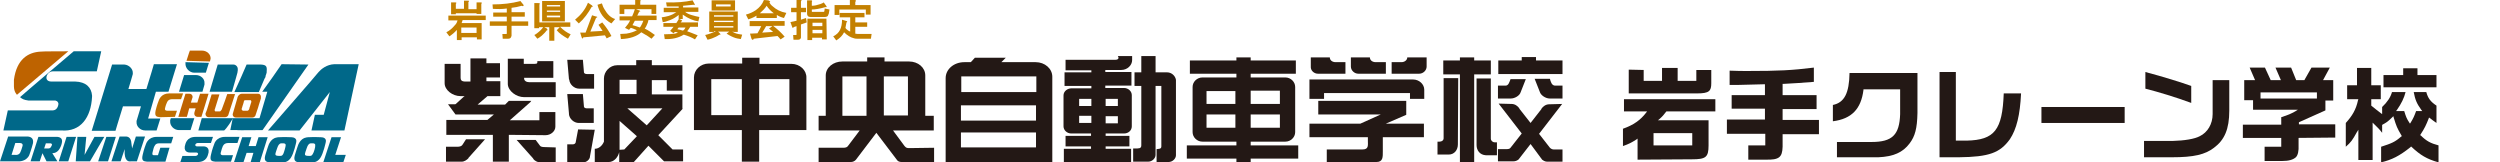
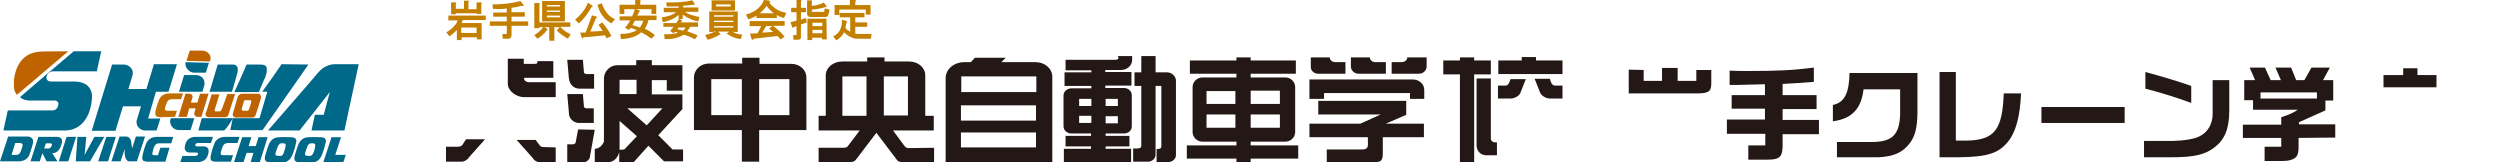
<svg xmlns="http://www.w3.org/2000/svg" version="1.1" id="レイヤー_1" x="0px" y="0px" width="736px" height="47.8px" viewBox="0 0 736 47.8" style="enable-background:new 0 0 736 47.8;" xml:space="preserve">
  <style type="text/css">
	.st0{fill:#BE6300;}
	.st1{fill:#006889;}
	.st2{fill:none;}
	.st3{fill:#BF6F00;}
	.st4{fill:#231815;}
	.st5{fill:#C38000;}
</style>
  <g>
    <g>
      <path class="st0" d="M20.1,15.1L5,27.9c0,0-0.9-0.8-0.9-2.5v-1.9c0.8-6.1,4.2-8.1,7.8-8.3C11.9,15.1,20.1,15.1,20.1,15.1z" />
      <path class="st1" d="M21.7,15.1h8.1L28.5,21H15.6c-1.9,0-2.9,2.9-0.6,3c0,0,7,0,7.1,0c3.3,0.1,4.8,1.8,5,4.1v0.4    c-0.3,6-3.3,10.4-9.1,9.9H1l1.3-5.9h13.3c1.5-0.1,1.6-1.9,1.6-1.9s0,0,0-0.1c-0.1-0.4-0.2-0.7-0.9-0.9H8.4c-1.5-0.2-1.9-0.5-2.5-1    C5.8,28.6,21.7,15.1,21.7,15.1z" />
      <path class="st1" d="M78.9,38.4c0,0,14.5-16.6,14.9-17.2c0.8-0.9,2.4-2.2,4.6-2.3c0.3,0,7.2,0,7.2,0l-4.2,19.5h-9.7l1-4.6h2.6    l1.8-6.7l-8.9,11.3H78.9z" />
      <g>
        <path class="st1" d="M7.9,40.2H2.4L0,47.5h5.6c-0.1,0,2.1,0.1,3-1.8c0,0,0.7-1.9,1.1-3.5C10.1,40,7.9,40.2,7.9,40.2z M6.6,43.1     c-0.4,1.2-0.2,0.8-0.6,1.7c-0.4,1-1.6,0.8-1.4,0.8H3.4l1.1-3.5h1.2C5.7,42.1,7,42,6.6,43.1z" />
        <polygon class="st1" points="17.3,47.5 20.1,47.5 22.4,40.3 19.6,40.3    " />
        <polygon class="st1" points="28.9,47.5 31.8,47.5 34.1,40.3 31.3,40.3    " />
        <path class="st1" d="M36.7,43.9l-1.2,3.6h-2.7l2.4-7.3h1.7c0.2,0,1.7-0.2,1.8,2.1l0.2,1.4l1.1-3.5h2.7l-2.4,7.3h-1.7     c-0.3,0-1.7,0.4-1.9-2.2L36.7,43.9z" />
        <polygon class="st1" points="24.9,45.6 25.4,40.3 22.8,40.3 22.3,47.5 26.5,47.5 30.7,40.3 27.8,40.3    " />
        <path class="st1" d="M16.3,40.3h-5L9,47.5h2.7l0.8-2.4l1.2,2.4h3.2l-1.5-2.4c0.6,0,1.7-0.2,2.4-1.8c0.3-0.6,0.4-1.2,0.4-1.2     C18.7,40,16.4,40.3,16.3,40.3z M15.1,43.1c-0.2,0.5-0.6,0.6-0.8,0.6H13l0.5-1.5h1.2c0,0,0.7-0.1,0.6,0.6     C15.2,42.7,15.2,42.9,15.1,43.1z" />
        <path class="st1" d="M48.7,47.6h-5.1h-0.3c-1.1-0.1-1.7-0.3-1.3-2c0.4-1.8,0.9-3,0.9-3c0.1-0.3,0.7-2.3,3.2-2.3H51l-0.6,1.9h-3.6     c-1.1,0-1.3,0.8-1.5,1.2c0,0-0.2,0.6-0.4,1.5s0.3,0.8,0.7,0.8h0.9l0.7-2.2h2.7L48.7,47.6z" />
      </g>
      <path class="st2" d="M55,43.8" />
      <g>
        <path class="st1" d="M85.8,40.4c-2.1-0.1-3.8,0-3.8,0c-0.4,0-0.6,0.1-0.6,0.1c-1.8,0.3-2.4,2.4-2.4,2.4s-0.4,1.1-0.9,2.8     c-0.5,1.8,0.4,2,1.3,2.1s3.8,0,3.8,0c0.9,0,1.7-0.3,2.4-1.3c0.9-1.3,1.6-4.6,1.6-4.6C87.5,40.7,86.4,40.4,85.8,40.4z M83.4,45.3     c-0.3,0.5-0.4,0.6-1,0.6c0,0-0.8,0-1-0.1s-0.5-0.1-0.2-1c0.2-0.7,0.6-1.7,0.6-1.7c0.1-0.2,0.4-0.9,1-0.9c0,0,0.5,0,0.7,0     c0.3,0,0.7,0.2,0.6,0.6C84.1,43.2,83.6,44.9,83.4,45.3z" />
        <path class="st1" d="M94.5,40.4c-2.1-0.1-3.8,0-3.8,0c-0.4,0-0.6,0.1-0.6,0.1c-1.8,0.3-2.4,2.4-2.4,2.4s-0.4,1.1-0.9,2.8     c-0.5,1.8,0.4,2,1.3,2.1s3.8,0,3.8,0c0.9,0,1.7-0.3,2.4-1.3c0.9-1.3,1.6-4.6,1.6-4.6C96.2,40.7,95.2,40.4,94.5,40.4z M92.1,45.3     c-0.3,0.5-0.4,0.6-1,0.6c0,0-0.8,0-1-0.1s-0.5-0.1-0.2-1c0.2-0.7,0.6-1.7,0.6-1.7c0.1-0.2,0.4-0.9,1-0.9c0,0,0.5,0,0.7,0     c0.3,0,0.7,0.2,0.6,0.6C92.9,43.2,92.4,44.9,92.1,45.3z" />
        <polygon class="st1" points="97.6,40.4 95.2,47.7 101.1,47.7 101.8,45.6 98.7,45.6 100.4,40.4    " />
        <polygon class="st1" points="76.5,47.7 78.8,40.4 76.1,40.4 75.3,43 73.2,43 74,40.4 71.3,40.4 68.9,47.7 71.7,47.7 72.6,45      74.6,45 73.8,47.7    " />
        <path class="st1" d="M68,47.6l0.6-1.9h-2.8h-0.1c-0.4,0-0.9-0.1-0.7-0.8c0.2-0.9,0.5-1.6,0.5-1.6c0.1-0.3,0.4-1.2,1.7-1.2h2.7     l0.6-1.8h-4.3c-2.5,0-3.1,1.9-3.2,2.3c0,0-0.5,1.2-0.9,3c-0.4,1.7,0.2,1.9,1.3,2h0.3H68z" />
        <path class="st1" d="M57.8,44.9c0.4,0,0.5,0.3,0.5,0.3c0.1,0.4-0.4,0.7-0.7,0.7h-3.9l-0.6,1.8h5.1c2.7,0,3-2,3.2-2.8     c0.3-1.9-1.5-1.8-1.5-1.8H58c-0.4,0-0.5-0.3-0.5-0.3c-0.1-0.4,0.4-0.7,0.7-0.7h3.9l0.6-1.8h-5.1c-2.7,0-3,2-3.2,2.8     c-0.3,1.9,1.5,1.8,1.5,1.8H57.8z" />
      </g>
      <g>
        <path class="st1" d="M50.1,35.4L50.1,35.4L50.1,35.4L50.1,35.4c0,0.2,0,0.3,0,0.3c-0.1,1.3,1.1,2.6,2.6,2.6l0,0h0.1h3.3l1.1-3.5     h-6.9C50.2,35.1,50.1,35.3,50.1,35.4z" />
        <path class="st1" d="M60.2,24.9L60.2,24.9c0,0,0-0.3,0-0.4c0.1-1.3-1.1-2.4-2.5-2.4l0,0h-0.1h-0.1h-0.1h-0.2h-3     c0,0-0.4,1.3-1.5,4.9l0,0l0,0h6.9L60.2,24.9z" />
        <path class="st1" d="M57.2,21.4L57.2,21.4L57.2,21.4h3.4l0.9-2.9l-6.9-0.2c0,0.1,0,0.1,0,0.1l0,0l0,0l0,0c0,0.1,0,0.2,0,0.2     C54.5,20.1,55.8,21.4,57.2,21.4z" />
        <path class="st0" d="M61.9,17.7L61.9,17.7c0,0,0.1-0.3,0.1-0.4c0.1-1.3-1.1-2.4-2.5-2.4l0,0h-0.1h-0.1h-0.1H59h-3.1     c0,0-0.4,1-1,3l6.9,0.2L61.9,17.7z" />
      </g>
      <g>
        <path class="st1" d="M69.9,21.4L69.9,21.4L69.9,21.4c0-0.1,0.1-0.7,0.1-0.7v-0.4c0-0.7-0.6-1.3-1.3-1.3h-4.6l-2.4,8h6.6     C69.2,24,69.9,21.4,69.9,21.4z" />
        <path class="st1" d="M77.9,23.1L78,23c0.1-0.2,0.2-0.4,0.2-0.6v-0.1c0,0,0.3-0.8,0.3-0.9c0.1-1.6,0.2-2.3-1.7-2.4h-4.2     c-0.7,1.7-2.1,4.8-3.6,8.1h7.2L77.9,23.1z" />
        <path class="st1" d="M82.9,18.9c-1.6,2.4-3.7,5.3-5.7,8.1h1.5l-2.3,7.8h-17l-1,3.6H64l0,0h2c0,0,0.4-0.3,1.1-1.3     c0.7-0.9,1.4-2.2,1.4-2.2l-0.7,3.4h2l0,0c-0.1,0.1,7.5,0,7.5,0L90.8,19L82.9,18.9z" />
      </g>
      <path class="st1" d="M45.9,27h3.7l2.5-8.1h-6.8c0,0-1,3.5-2.2,7.3h-5.3c0.6-2,1.1-3.6,1.3-4.4l0,0l0,0l0,0c0-0.1,0-0.2,0-0.2    c0.1-1.3-1.1-2.5-2.5-2.6l0,0h-0.1h-0.1h-0.1l0,0H33l-6,19.5h7c0,0,1-3.4,2.2-7.2h5.3c-0.6,2-1.1,3.6-1.3,4.3l0,0v0.1l0,0    c0,0.1,0,0.2,0,0.2c-0.1,1.3,1.1,2.5,2.5,2.5l0,0h0.1h3.3l1.1-3.5h-3.6L45.9,27z" />
      <path class="st0" d="M66.1,30.6" />
      <path class="st0" d="M76,27.6h-4.8l0,0c-0.6,0-1.1,0.5-1.3,1.1v0.1l-1.4,4.8l0,0v0.1c0,0.5,0.4,0.9,0.9,0.9h4.9l0,0    c0.4,0,0.8-0.3,0.9-0.6l0.8-2.4l0,0l0.2-0.7l0,0l0.6-1.9c0-0.1,0-0.1,0-0.2C76.9,28,76.5,27.6,76,27.6z M74,30l-0.2,0.6l-0.2,0.7    c-0.2,0.5-0.2,0.6-0.2,0.7s-0.1,0.2-0.2,0.4c-0.2,0.2-0.3,0.2-0.4,0.2s-1.2,0-1.2,0h-0.1c0,0,0.1,0,0,0c-0.1-0.1-0.2-0.1-0.3-0.3    c-0.1-0.1-0.1-0.3,0-0.4c0-0.1,0.4-1.3,0.4-1.3l0.2-0.7v-0.1c0,0,0-0.1,0.1-0.2s0.3-0.1,0.4-0.1h1.2l0,0C73.8,29.4,74,29.6,74,30    C74,29.9,74,30,74,30z" />
      <path class="st0" d="M58.9,27.6c0,0-0.4,1.2-0.8,2.6h-1.9c0.2-0.7,0.4-1.3,0.5-1.6l0,0l0,0l0,0v-0.1c0-0.5-0.4-0.9-0.9-0.9l0,0    l0,0l0,0l0,0l0,0h-1.2l-2.1,6.8H55c0,0,0.4-1.2,0.7-2.5h1.9c-0.2,0.7-0.4,1.2-0.4,1.5l0,0l0,0l0,0v0.1c0,0.5,0.4,0.9,0.9,0.9l0,0    l0,0h1.2l2.1-6.8L58.9,27.6z" />
      <path class="st0" d="M60.5,33.4L60.5,33.4L60.5,33.4L60.5,33.4c0,0.1,0,0.1,0,0.2c0,0.5,0.4,0.9,0.9,0.9l0,0l0,0l0,0h4.9l0,0    c0.4,0,0.8-0.3,0.9-0.6l2-6.2h-1.1h-0.9h-0.3l0,0c0,0-1.4,4.1-1.5,4.2c0,0.1-0.1,0.4-0.3,0.6c-0.2,0.3-0.3,0.3-0.4,0.3    c0,0-0.9,0-1.1,0h-0.1h-0.1c-0.1,0-0.1-0.1-0.1-0.1c-0.1-0.1-0.1-0.1-0.1-0.3c0-0.1,0-0.3,0.1-0.4l0,0l0,0l0,0l1.3-4.2h-2.3    l-1.4,4.6l0,0L60.5,33.4L60.5,33.4" />
      <path class="st3" d="M51.5,34.4l0.6-1.8h-2.7h-0.1c-0.4,0-0.9-0.1-0.7-0.8c0.2-0.9,0.5-1.5,0.5-1.5c0.1-0.3,0.4-1.1,1.6-1.1h2.6    l0.6-1.7h-4.1c-2.4,0-3,1.9-3.1,2.2c0,0-0.5,1.2-0.9,2.9c-0.3,1.6,0.2,1.8,1.3,1.9h0.3L51.5,34.4z" />
    </g>
    <g>
      <g>
        <g>
          <path class="st4" d="M198,44l-4.2-4.2L201,32h-0.1l0,0v-4.2h-9v-4.2h4.4v3.1h4.6v-7.5h-4.6l0,0h-4.4v-1.5h-4.6v1.5h-4.7h-0.9      l0,0c-2.2,0-3.9,1.9-3.9,3.9v0.3v14.2v3.9v0.2c-0.5,1.2-1.5,2.1-2.7,2.1v3.9h4.1c1.5,0,2.7-1.3,3.1-2.9v2.9h4.2h0.1l4.3-4.8      l4.6,4.6h0.2h5.4V44h-2.8H198z M182.4,23.5h0.3h4.7v4.2h-5V23.5z M183.8,44L183.8,44L183.8,44l-1.4,0.1c0-0.1,0-0.1,0-0.2v-0.1      v-6.1l0,0v-2.1l5.1,4.5L183.8,44z M190.4,36.9l-5.7-5H195L190.4,36.9z" />
          <path class="st4" d="M267.8,43.6c-0.7,0-1,0-1.5-0.6l-3.4-4.6h12v-4.3h-2.5V22.8v-0.4v-0.1v-0.1c0-2.3-2.1-4.1-4.8-4.1l0,0h-0.1      h-0.1h-7v-1.2h-5.1v1.2h-7.2H248l0,0c-2.7,0-4.9,1.8-4.9,4.1v0.1v11.8H241v4.3h12.1l-3.4,4.5c-0.3,0.5-0.8,0.6-1.5,0.6H241v4.2      h1.6h1.8h6h0.1c0.6,0,1.2-0.3,1.5-0.7l0,0l6-7.9l6,7.9l0,0c0.3,0.5,0.8,0.7,1.5,0.7h0.1h6h1.8h1.6v-4.2L267.8,43.6z M255.1,34.1      H248V22.5h7.1V34.1z M260.2,22.5h7.1V34h-7.1V22.5z" />
          <path class="st4" d="M233,18.8c-0.1,0-0.1,0-0.2,0h-0.2h-9V17h-5.1v1.7h-9.4h-0.4c-2.5,0-4.4,1.9-4.4,4.1v1.7v13.8h14.1v9.3h5.1      v-9.3h13.9V23.1V23v-0.1C237.5,20.7,235.5,18.8,233,18.8z M218.4,33.9h-9V23.3h9V33.9z M232.4,33.9h-8.9V23.3h8.9V33.9z" />
          <path class="st4" d="M172.8,31.9c-0.5,0-0.9-0.2-0.9-0.6v-0.1l-0.3-3.5H167l0.5,5.7v0.2c0.1,1.3,1.4,2.6,2.9,2.6h1.9h2.5v-4.3      L172.8,31.9L172.8,31.9z" />
          <path class="st4" d="M167.6,23.5c0.1,1.3,1.4,2.6,2.9,2.6h1.9h2.5v-4.3h-2h-0.1c-0.5,0-0.9-0.2-0.9-0.6v-0.1l-0.3-3.5H167      l0.5,5.7L167.6,23.5z" />
          <path class="st4" d="M169.5,41.8L169.5,41.8c0,0.4-0.4,0.7-0.9,0.7c0,0,0,0-0.1,0l0,0H167v5.3h4.6h0.1c1,0,2-0.9,2-1.8l0,0      l1.4-7.8l-4.9-0.1L169.5,41.8z" />
          <path class="st4" d="M309.8,22.6c0-2.4-2.2-4.3-4.9-4.3h-0.1h-0.2h-9.8l0.2-0.2l1.1-1.1H287l-1,1.1l-0.2,0.2h-0.3h-1.4h-0.2      c-3.1,0-5.5,2.1-5.5,4.7v0.2v24.5h31.4v-24v-0.9C309.8,22.8,309.8,22.7,309.8,22.6z M305,43.4h-22.1V39H305V43.4z M305,35.5      h-22.1V31H305V35.5z M305.1,27.1H283v-4.6h22.1V27.1z" />
          <path class="st4" d="M343.6,21.3h-1.4h-2v-4.8H336v4.8h-2v4h2v16.5v1c0,1-0.8,0.9-1.9,0.9h-0.5v3.9h4.3h0.1c1.2,0,2.2-1,2.2-2      v-0.1v-3.3V25.3h1.7v0.1v0.1v16.3v1.3c0,0.8-0.7,0.7-1.4,0.8v3.8h3.4h0.1c1.2,0,2.2-1,2.2-2v-0.1V24.5v-1      C346,22.3,344.9,21.3,343.6,21.3z" />
          <path class="st4" d="M329.3,17c0,0.4-0.4,0.6-0.9,0.6h-0.2h-14.5v3.1h7.6v0.6h-7.9v4h7.9V26h-4.9h-0.9c-1.3,0-2.4,0.9-2.4,2.1      v0.4v8.3v0.4c0,1.1,1,2.1,2.3,2.1h0.3h5.5V40h-7.5v3.1h7.5v0.7h-8v3.9H333v-3.9h-7.5v-0.7h7V40h-7v-0.7h5h0.1c0.1,0,0.2,0,0.3,0      c1.3,0,2.3-0.9,2.3-2.1c0-0.1,0-0.2,0-0.3v-0.6v-7.9v-0.3c0,0,0,0,0-0.1c0-1.1-1-2.1-2.3-2.1c-0.1,0-0.2,0-0.2,0h-0.5h-4.8v-0.7      h7.7v-4h-7.7v-0.6h3.7h1c1.8,0,3.2-1.4,3.2-2.9v-0.1v-1.1h-4.2L329.3,17z M317.7,29.1h3.6v2.1h-3.6V29.1z M321.3,36.2h-3.6v-2.1      h3.6V36.2z M329.1,36.3h-3.6v-2.1h3.6V36.3z M329.1,29.1v2.1h-3.6v-2.1H329.1z" />
          <path class="st4" d="M388,21.7h8.1v-3.4h-2.9c-0.9,0-1.7-0.5-1.7-1.4h-0.2l0,0h-5.4v1.8v0.9C385.8,20.7,386.8,21.7,388,21.7z" />
          <path class="st4" d="M399.9,21.7h8.1v-3.4h-3c-0.9,0-1.7-0.5-1.7-1.4h-0.2l0,0h-5.4v1.8v0.9C397.7,20.7,398.7,21.7,399.9,21.7z" />
          <path class="st4" d="M414.5,16.9h-0.2c0,0.8-0.8,1.4-1.7,1.4h-2.9v3.4h8.1c1.2,0,2.2-1,2.2-2.1v-0.9v-1.8H414.5L414.5,16.9z" />
          <path class="st4" d="M414,33.8L414,33.8L414,33.8v-4.1h-25.9v4h18.4l-6,2.7h-15v4h17.2v0.7v0.2c0,1.5,0.3,2.7-1.6,2.7h-2h-8.5      v3.7h13.1h1.5c2,0,1.9-1.5,1.9-3.2v-0.3v-3.8h12.1v-4H408L414,33.8z" />
          <path class="st4" d="M389.8,29.1v-1.5v-0.2h24.9h0.4v1.7h4.2v-2.5v-0.2c0-1.6-1.5-3-3.3-3h-0.7h-0.4h-0.5h-28.9v3.9v0.1v1.7      H389.8z" />
-           <path class="st4" d="M160.6,39.8c1.6,0,2.9-1.2,2.9-2.5v-0.1v-1.7l0,0V33h-4.7v2.2v0.2h-8.3h-0.4l6-5.3l0.3-0.4h-6.6l-0.9,0.9      l-0.2,0.2h-7.8h-0.3l2.8-2.4l0.1-0.1h3.8v-4.4h-3.8h-0.3V23v-0.2h4v-4.2h-4v-0.2v-1.2h-4.7V24h-0.3c-1.5,0-2.6,0.2-2.6-1.1v-1.4      v-2.7h-4.7v5.6v0.1c0,2,2.3,3.8,4.7,3.8h1.1h0.1l-0.3,0.2l-2.3,2.1l-0.2,0.1h-2.1l2.2,3h11.3l-1.9,1.6h-12.1v4.4h13.2h0.5l0,0      v7.9h4.7v-7.9h0.4L160.6,39.8L160.6,39.8z" />
          <path class="st4" d="M136.1,42.7L136.1,42.7c-0.3,0.4-0.9,0.5-1.4,0.5h-0.1h-3.3v4.4h4.5h0.1c0.8,0,1.5-0.5,2-1v-0.1l4.9-5.5      h-5.6L136.1,42.7z" />
          <path class="st4" d="M160.3,43.3L160.3,43.3c-0.6,0-1.2-0.1-1.4-0.5l0,0l-1.2-1.6h-5.6l4.9,5.5v0.1c0.4,0.5,1.2,1,2,1h0.1h4.5      v-4.4L160.3,43.3z" />
          <path class="st4" d="M154.3,28.6h1.1h0.1h6.6h1.5v-4.4h-1.5h-0.3H156h-0.2c-0.8,0-1.5-0.4-1.5-1.1v-0.3v0.1h8.6v-3.8V19v-1h-4.6      h-0.1c0,0.5,0.1,0.8-0.8,0.8l0,0h0.1h-3.3v-1.5h-4.7v7.4v0.1C149.6,26.8,152,28.6,154.3,28.6z" />
          <polygon class="st4" points="438.9,21.9 438.9,17.8 434,17.8 434,16.9 429.8,16.9 429.8,17.8 424.9,17.8 424.9,21.9 429.8,21.9       429.8,47.7 434,47.7 434,21.9     " />
          <polygon class="st4" points="460,17.8 452.2,17.8 452.2,16.8 448,16.8 448,17.8 441.1,17.8 441.1,21.8 460,21.8     " />
          <path class="st4" d="M447.7,27.1l1.5-3.8h-4.4l0,0h-0.1c-0.3,0.8-0.6,1.9-1.4,1.9H441V29h3.8C445.9,29,447.4,28.2,447.7,27.1z" />
          <path class="st4" d="M456.3,23.2h-0.1l0,0h-4.4l1.5,3.8c0.3,1.1,1.8,2,2.9,2h3.8v-3.8h-2.3C456.8,25.1,456.5,24,456.3,23.2z" />
-           <path class="st4" d="M429.3,23H425v17.7l0,0c0,0.6-0.5,1-1.2,1l0,0l0,0h-0.1h-0.5v3.8h3.2h0.1c1.7,0,2.7-1.4,2.7-3v-0.1      L429.3,23L429.3,23z" />
          <path class="st4" d="M440.1,41.9L440.1,41.9L440.1,41.9c-0.7,0-1.2-0.5-1.2-1.1l0,0V23.1h-4.2v19.5v0.1c0,1.6,1,2.9,2.7,3h0.1      h3.2v-3.8L440.1,41.9L440.1,41.9z" />
-           <path class="st4" d="M460,44h-2.4h-0.2c-0.4,0-0.8-0.2-1.1-0.5l0,0l-3.2-4.1l6.8-8.8l-3.7,0.1c0,0,0,0-0.1,0      c-1,0-1.8,0.6-2.3,1.3v0.1l-3.2,4.1l-3.3-4.2v-0.1c-0.5-0.7-1.3-1.3-2.3-1.3c0,0,0,0-0.1,0l-3.7-0.1l6.8,8.8l-3.3,4.2l0,0      c-0.2,0.3-0.6,0.4-1.1,0.4h-0.2H441v3.6h4.5c0.6,0,1.1-0.2,1.5-0.5l0.1-0.1l3.5-4.5L454,47l0,0c0.4,0.3,0.9,0.6,1.5,0.6h4.5V44z      " />
          <path class="st4" d="M368.2,41.7h10.2c1.6,0,2.9-1.3,2.9-2.8V25.6c0-1.5-1.3-2.8-2.9-2.8h-10.2v-1.1h13.3v-3.9h-13.3v-0.9H364      v0.9h-13.7v3.9H364v1.1h-10c-1.6,0-2.9,1.3-2.9,2.8v13.3c0,1.5,1.3,2.8,2.9,2.8h10v1.1h-14.6v3.9H364v1h4.2v-1h14v-3.9h-14V41.7      z M368.2,26.7h8.6v3.9h-8.6V26.7z M368.2,33.7h8.6v3.9h-8.6V33.7z M363.7,37.6h-8.5v-3.9h8.5V37.6z M363.7,30.6h-8.5v-3.8h8.5      V30.6z" />
        </g>
        <g>
          <path class="st5" d="M143,5.9h-6.8l-0.3,0.9h5.9v4.8h-1.4V11h-4.5v0.8h-1.4v-3c-0.6,0.7-1.3,1.3-2.2,1.9l-0.9-1.2      c0.2-0.1,0.5-0.3,0.7-0.4c0.9-0.6,1.5-1.3,2.1-2c0.3-0.4,0.4-0.8,0.5-1.1H132V4.6h11V5.9z M135.8,8.1v1.6h4.5V8.1H135.8z       M137.9,0.6v2.1h2.4v-2h1.2c0.4,0,0.5,0.2,0.2,0.4v3h-1.4V3.9h-6.1v0.3h-1.4V0.7h1.2c0.4,0,0.5,0.2,0.2,0.4v1.5h2.4V0.2h1.2      C138.1,0.2,138.2,0.3,137.9,0.6z" />
          <path class="st5" d="M154.1,1.4c0.1,0.1,0.1,0.2,0,0.3c0,0.1-0.1,0.1-0.2,0.1c-0.1,0-0.2,0-0.3-0.1c-1,0.3-2,0.5-3,0.6v1.3h3.9      v1.3h-3.9v1.4h4.9v1.3h-4.9v2.8c0,0.1,0,0.3-0.1,0.4c-0.1,0.4-0.4,0.6-0.9,0.6H148l-0.1-1.4h1.1c0.1,0,0.2,0,0.2-0.1      s0-0.1,0-0.2V7.6h-5V6.3h5V4.9h-4V3.7h4V2.5c-1.3,0.2-2.6,0.2-4.1,0.1L145,1.3c2.9,0,5.7-0.3,8.2-1L154.1,1.4z" />
          <path class="st5" d="M158.8,1.3v5.3h9.1v1.3h-3c1,1,2,1.7,3.1,2.2l-0.8,1.3c-1.4-0.8-2.6-1.6-3.3-2.5l0.9-0.9h-1.6v4h-1.5V8h-3      v0.3h-1.4V0.9h1.2C159,1,159.1,1.1,158.8,1.3z M161.2,8.7c0,0.1,0,0.2,0,0.2c-0.1,0-0.1,0-0.2,0c-0.3,0.4-0.8,1-1.5,1.6      c-0.5,0.4-0.9,0.7-1.3,0.9l-0.9-1.1c0.3-0.1,0.5-0.3,0.8-0.5c0.8-0.6,1.4-1.2,1.9-1.9l1,0.5C161,8.6,161.1,8.7,161.2,8.7z       M166.3,6.3h-6.7v-6h6.7V6.3z M161,4.6v0.5h3.9V4.6H161z M161,3.1v0.4h3.9V3.1H161z M161,1.5v0.4h3.9V1.5H161z" />
          <path class="st5" d="M175.8,5.1c0,0.1-0.1,0.1-0.3,0.1l-1.7,4.1l3.6-0.2c-0.4-0.6-0.8-1.2-1.2-1.8l1.1-0.7c1.1,1.3,2,2.6,2.7,4      l-1.4,0.7l-0.5-0.9l-6.4,0.6c0,0.2-0.1,0.3-0.1,0.3c-0.1,0-0.1,0-0.2,0c-0.1-0.1-0.1-0.2-0.2-0.4l-0.4-1.3h1.6l1.9-5.1l1.3,0.4      C175.7,4.8,175.9,5,175.8,5.1z M174.5,1.9c0,0.1,0,0.1,0,0.1s-0.1,0-0.3,0c-1,1.8-2.2,3.5-3.8,4.9l-1.1-1.1c1.7-1.4,3-3,3.8-5      l1.2,0.8C174.4,1.8,174.5,1.9,174.5,1.9z M178,2.8c0.8,1.4,1.8,2.4,3.1,2.8L180,6.9c-2.2-1.2-3.5-3.1-4.1-5.5l1.3-0.4      C177.4,1.6,177.6,2.2,178,2.8z" />
          <path class="st5" d="M188.5,0.4v1h4.7v2.7h-1.4V2.7h-4.6L188,3c0.1,0,0.2,0.1,0.3,0.1c0.1,0.1,0.2,0.2,0.2,0.2      c0,0.1-0.1,0.1-0.3,0.1l-0.6,1.2h5.7v1.3h-2.4c-0.1,0.3-0.1,0.6-0.2,0.8c-0.3,0.8-0.6,1.4-0.9,1.7c1.2,0.6,2.2,1.3,3,1.9l-1,1.1      c-0.5-0.4-1.4-1-3-1.9c-1.3,1.2-3.3,1.9-6,2l-0.2-1.5c0.6,0,1.2-0.1,1.8-0.1c1.3-0.2,2.4-0.6,3.1-1c-0.7-0.3-1.3-0.6-1.8-0.7      c-0.2,0.2-0.4,0.4-0.5,0.6L184,8.2c0.7-0.8,1.2-1.5,1.5-2.2h-3.1V4.8h3.7c0.4-0.8,0.6-1.5,0.8-2.1h-3.1v1.4h-1.4V1.4h4.6V0h1.2      C188.7,0,188.7,0.2,188.5,0.4z M188.6,7.8c0.3-0.5,0.6-1.1,0.8-1.7h-2.5c-0.3,0.5-0.5,0.9-0.7,1.3c0.7,0.2,1.4,0.4,2.2,0.7      C188.4,8,188.5,7.9,188.6,7.8z" />
          <path class="st5" d="M204.5,1.2c0.1,0.3,0,0.4-0.3,0.2l-3.1,0.3v0.5h4.5v1.3h-3.9c0.5,0.4,1.1,0.7,1.8,0.9      c1,0.3,1.8,0.5,2.4,0.6l-0.3,1.3c-1.4-0.2-2.9-0.8-4.6-2v1.3h-1l0.6,0.3c0.2,0.1,0.2,0.2,0.2,0.2c0,0.1,0,0.2-0.2,0.2l-0.2,0.3      h5.1v1.3h-2.3c-0.2,0.4-0.5,0.8-0.9,1.3c0.6,0.2,1.6,0.6,3.1,1.2l-0.8,1.2c-1-0.6-2-1-3.3-1.4c-1.6,1-3.5,1.4-5.6,1.3l-0.2-1.4      c1.4,0,2.5-0.1,3.2-0.2c0.4-0.1,0.7-0.2,0.9-0.3c-0.3-0.1-0.6-0.2-0.9-0.2l-0.4,0.4l-1-0.7l1-1.2h-3V6.8h3.8l0.7-1.1V4.4      c-0.7,0.6-1.5,1.1-2.5,1.5s-1.7,0.6-2.2,0.6l-0.3-1.4c0.7-0.1,1.3-0.2,2-0.4c1-0.3,1.7-0.7,2.3-1.1h-3.7V2.3h4.4V1.9      c-1.2,0-2.4,0-3.5,0l-0.2-1.2c2.9,0.1,5.5-0.1,7.8-0.6L204.5,1.2z M201.2,8.9c0.3-0.2,0.5-0.5,0.6-0.8h-2l-0.4,0.5      c0.5,0.1,1,0.2,1.6,0.4C201.1,9,201.2,9,201.2,8.9z" />
          <path class="st5" d="M217.3,9.4h-1.4V9.3h-0.3c0.2,0.1,0.4,0.3,0.7,0.4c0.7,0.3,1.5,0.4,2.2,0.5l-0.4,1.3      c-0.7-0.1-1.4-0.2-2.1-0.5c-1-0.4-1.6-0.8-2.1-1.1l0.8-0.6h-3.3l0.5,0.5c0.1,0.1,0.2,0.2,0.2,0.3s-0.1,0.2-0.3,0.1      c-0.3,0.2-0.6,0.4-1,0.6c-0.8,0.4-1.6,0.7-2.5,0.9l-0.7-1.4c1-0.2,2-0.6,3.2-1.1h-0.6v0.2h-1.4v-6h8.4v6H217.3z M210.2,7.7v0.4      h5.7V7.7H210.2z M210.2,6.1v0.4h5.7V6.1H210.2z M210.2,4.5v0.4h5.7V4.5H210.2z M216.4,3.1h-6.9v-3h6.9V3.1z M210.8,1.3v0.6h4.3      V1.3H210.8z" />
          <path class="st5" d="M230.9,7.6h-3.3c1.3,1,2.4,2,3.4,3.2l-1.2,0.8c-0.3-0.4-0.6-0.7-0.9-1l-7,0.8c0,0.1-0.1,0.2-0.2,0.3      c-0.1,0-0.1,0-0.2,0c-0.1,0-0.2-0.2-0.3-0.4l-0.4-1.4l2.2-0.1c0.4-0.7,0.8-1.4,1.1-2.1h-3.4V6.2H231v1.4H230.9z M225.6,7.6      c-0.4,0.7-0.8,1.4-1.2,2l3.2-0.2c-0.3-0.3-0.7-0.6-1.2-1l1-0.7h-1.8V7.6z M226.5,0.7c0.2,0.4,0.5,0.8,0.9,1.1      c1.1,1,2.4,1.7,4.1,2l-0.7,1.5c-0.8-0.2-1.5-0.5-2.1-0.9v0.9h-6V4.6c-0.4,0.3-1.2,0.7-2.4,1.1l-0.7-1.4c1.1-0.3,2-0.7,2.9-1.3      c1.1-0.8,1.9-1.7,2.4-3l1.3,0.1C226.8,0.4,226.9,0.6,226.5,0.7z M223.7,3.9h4.1c-0.8-0.6-1.5-1.3-2.1-2.2      C225.2,2.5,224.5,3.2,223.7,3.9z" />
          <path class="st5" d="M243.4,11.6H242v-0.5h-2.9v0.7h-1.4V5.5h5.6L243.4,11.6L243.4,11.6z M235.8,0.4v1.9h1.5v1.3h-1.5v2.2      l1.5-0.5l0.2,1.3l-1.7,0.6v3.5c0,0.1,0,0.3,0,0.4c-0.1,0.4-0.4,0.6-0.9,0.6h-1.3l-0.1-1.4h0.8c0.1,0,0.2,0,0.2-0.1s0-0.1,0-0.2      V7.7L233.6,8c0,0.1,0,0.2-0.1,0.2h-0.1c-0.1,0-0.1-0.1-0.2-0.3l-0.5-1.4l1.8-0.4V3.6h-1.6V2.3h1.6V0h1.2      C236,0,236.1,0.2,235.8,0.4z M239.2,8.8v1h2.9v-1H239.2z M239.2,6.7v1h2.9v-1H239.2z M239,0.5v1.2c0.8,0,1.6-0.2,2.5-0.5      c0.5-0.2,0.8-0.3,1-0.5l0.8,1.1c0.1,0.2,0.1,0.3,0,0.3s-0.2,0-0.3,0c-1.8,0.5-3.1,0.7-4,0.7v0.4c0,0.1,0,0.2,0,0.2      c0,0.1,0.1,0.1,0.2,0.1h3.2c0.2,0,0.3-0.1,0.3-0.3l0.1-0.7l1.4,0.3L244,4c-0.1,0.3-0.2,0.5-0.3,0.7c-0.2,0.2-0.5,0.3-0.8,0.3      h-4.3c-0.7,0-1-0.4-1-1V0.1h1.2C239.1,0.1,239.2,0.3,239,0.5z" />
          <path class="st5" d="M254.7,5.1h-2.9v1.5h3.5v1.3h-3.5v2c0.2,0,0.4,0.1,0.7,0.1h4.1l-0.2,1.4h-4c-0.3,0-0.6,0-0.9-0.1      c-1.2-0.3-2.1-0.9-3-1.8c-0.5,1-1.2,1.7-2.3,2.4l-0.9-1.2c1-0.5,1.6-1.1,2-1.9c0.4-0.8,0.6-1.8,0.6-3l1.3,0.4      c0.1,0,0.2,0.1,0.2,0.1c0,0.1,0,0.1,0,0.1c0,0.1-0.1,0.1-0.2,0.2c-0.1,0.6-0.2,1.1-0.3,1.6c0.1,0.1,0.1,0.2,0.2,0.3      c0.3,0.3,0.7,0.6,1.2,0.8V5.1h-3.1V3.8h7.3v1.3H254.7z M252,0.3c0,0.1-0.1,0.1-0.2,0.2v1h4.5v2.8h-1.4V2.8h-7.8v1.6h-1.4V1.5      h4.5V0h1.3C251.9,0,252,0.1,252,0.3z" />
        </g>
      </g>
    </g>
  </g>
  <g>
    <g>
      <g>
        <path class="st4" d="M479.5,20.5v7h20.1c3.6,0,4.2-0.7,4.2-3v-3.9h-4.4v3.2h-5.5V20h-4.6v3.8h-5.4v-3.2L479.5,20.5L479.5,20.5z" />
-         <path class="st4" d="M498.1,46.9c4.1,0,4.9-0.6,4.9-4.1v-7.4h-14.9l0.5-0.4c1-0.9,1.1-1.1,1.9-2.1l0.1-0.1H505v-3.6h-26.9v3.6     h6.8l-0.3,0.4c-1.7,2.2-3.7,3.6-6.8,4.7V43c1.7-0.6,2.5-1,3.9-1.9l0.4-0.3V47L498.1,46.9L498.1,46.9z M486.8,39.2h11.4v3.6h-11.4     V39.2z" />
      </g>
      <path class="st4" d="M524.8,43.2v-3.7h10.7v-4.2h-10.7v-3.2h10v-4.1h-10v-3.3h0.2c3.5-0.2,5.4-0.3,9-0.6v-4.2    c-6.5,0.8-10.3,1-19.6,1c-1.6,0-2.8,0-5.2-0.1V25h2.6l7.8-0.2V28h-9.8V32h9.8v3.2h-11.2v4.2h11.3v3.4h-5v4.2h5.1    C523.8,47.1,524.7,46.3,524.8,43.2z" />
      <path class="st4" d="M562.2,42.2c1.6-2.1,2.2-4.4,2.3-8.9V21.5h-20c-0.1,5.9-1.5,8.7-4.9,9.4v4.8c5.5-0.7,8.3-3.6,9-9.2v-0.2h10.8    v7.3c-0.2,6.1-2.3,8.2-8.4,8.2H551h-10.2v4.5h12.2C557.4,46.1,560.2,44.9,562.2,42.2z" />
      <path class="st4" d="M591.7,41c2-3,3-7.2,3.3-13.5h-5.1c-0.4,10.8-2.7,13.7-10.9,13.9h-3.2V21.2H571v25.1h5.7    C585.6,46.2,588.8,45,591.7,41z" />
      <rect x="601" y="31.5" class="st4" width="24.5" height="4.7" />
      <g>
        <path class="st4" d="M651.8,43.5c3.1-2.3,4.5-5.5,4.5-10.9v-9h-4.9v10c0,2.9-1.5,5.4-3.8,6.5c-1.5,0.8-4.4,1.3-8.1,1.4h-8.3v4.8     h8.2C645.9,46.3,649.2,45.5,651.8,43.5z" />
        <path class="st4" d="M631.6,21.2v4.9c3.9,1,8.9,2.5,13.5,4.2v-5C642.3,24.3,636.9,22.6,631.6,21.2z" />
      </g>
      <path class="st4" d="M687.5,40.5v-3.9h-10.7V36l0.2-0.1c3.1-1.4,3.8-1.7,7.6-3.4v-2.9h2.3v-6h-3l2-3.7h-5.4l-2.1,3.7H676l-1.5-3.7    h-4.6l1.6,3.7h-3l-1.7-3.7h-4.5l1.6,3.7h-3.2v5.9h2.6v2.8h13.2l-0.8,0.5c-1.3,0.7-1.9,1-4.1,1.7v2.2h-11.3v3.9h11.3v2.6h-4.9v4.2    h5.1c2.1,0,3.3-0.4,4.1-1.1c0.6-0.6,0.9-1.8,0.8-3.7v-2L687.5,40.5L687.5,40.5z M665.5,29v-1.8h16.6V29H665.5z" />
      <g>
-         <path class="st4" d="M709.7,43l0.2,0.2c2.7,2.5,4.5,3.6,8,4.6v-5c-2.3-0.6-3.6-1.3-5.2-2.9l-0.2-0.1l0.1-0.2     c1.2-1.8,1.7-2.9,2.4-4.7l0.1-0.3l0.3,0.2c0.8,0.6,1,0.8,1.9,1.4v-5.1c-1.8-1.2-2.5-2.2-3-4h-3.7c0.4,2.2,0.9,3.4,2.2,5.2     l0.3,0.4h-1.8c-0.5,1.4-0.8,2.1-1.6,3.4l-0.2,0.3l-0.2-0.3c-0.8-1.2-1-1.8-1.5-3.4h-2.4l0.3-0.4c1.2-1.7,2.1-3.5,2.5-5.2h-4     c-0.4,1.5-1.4,3-2.9,4.4v2.1l-0.4-0.3c-1.1-0.8-1.4-1.1-2.3-1.8l-0.5-0.4v-1.9h2.8v-4.1h-2.8v-5.1h-4.2v5.1H691v4.1h3.3l-0.1,0.3     c-0.6,2.8-1.7,4.6-3.6,6.7v7c1.5-1.3,2-2,3.2-4.2l0.5-0.8v8.9h4.2v-11l0.4,0.4c1.1,1.1,1.5,1.4,2.4,2.6v-2.3l0.1-0.1     c1.1-0.6,1.5-0.8,2.9-2.2l0.3-0.3l0.1,0.4c0.8,2.6,1,3.1,2.3,5.3l0.1,0.2l-0.2,0.1c-1.8,1.6-2.8,2-5.9,3v4.6     c3.2-0.8,5.3-1.8,8.8-4.6L709.7,43z" />
        <polygon class="st4" points="701.7,25.7 717.3,25.7 717.3,22.1 711.7,22.1 711.7,20.1 707.5,20.1 707.5,22.1 701.7,22.1    " />
      </g>
    </g>
  </g>
</svg>